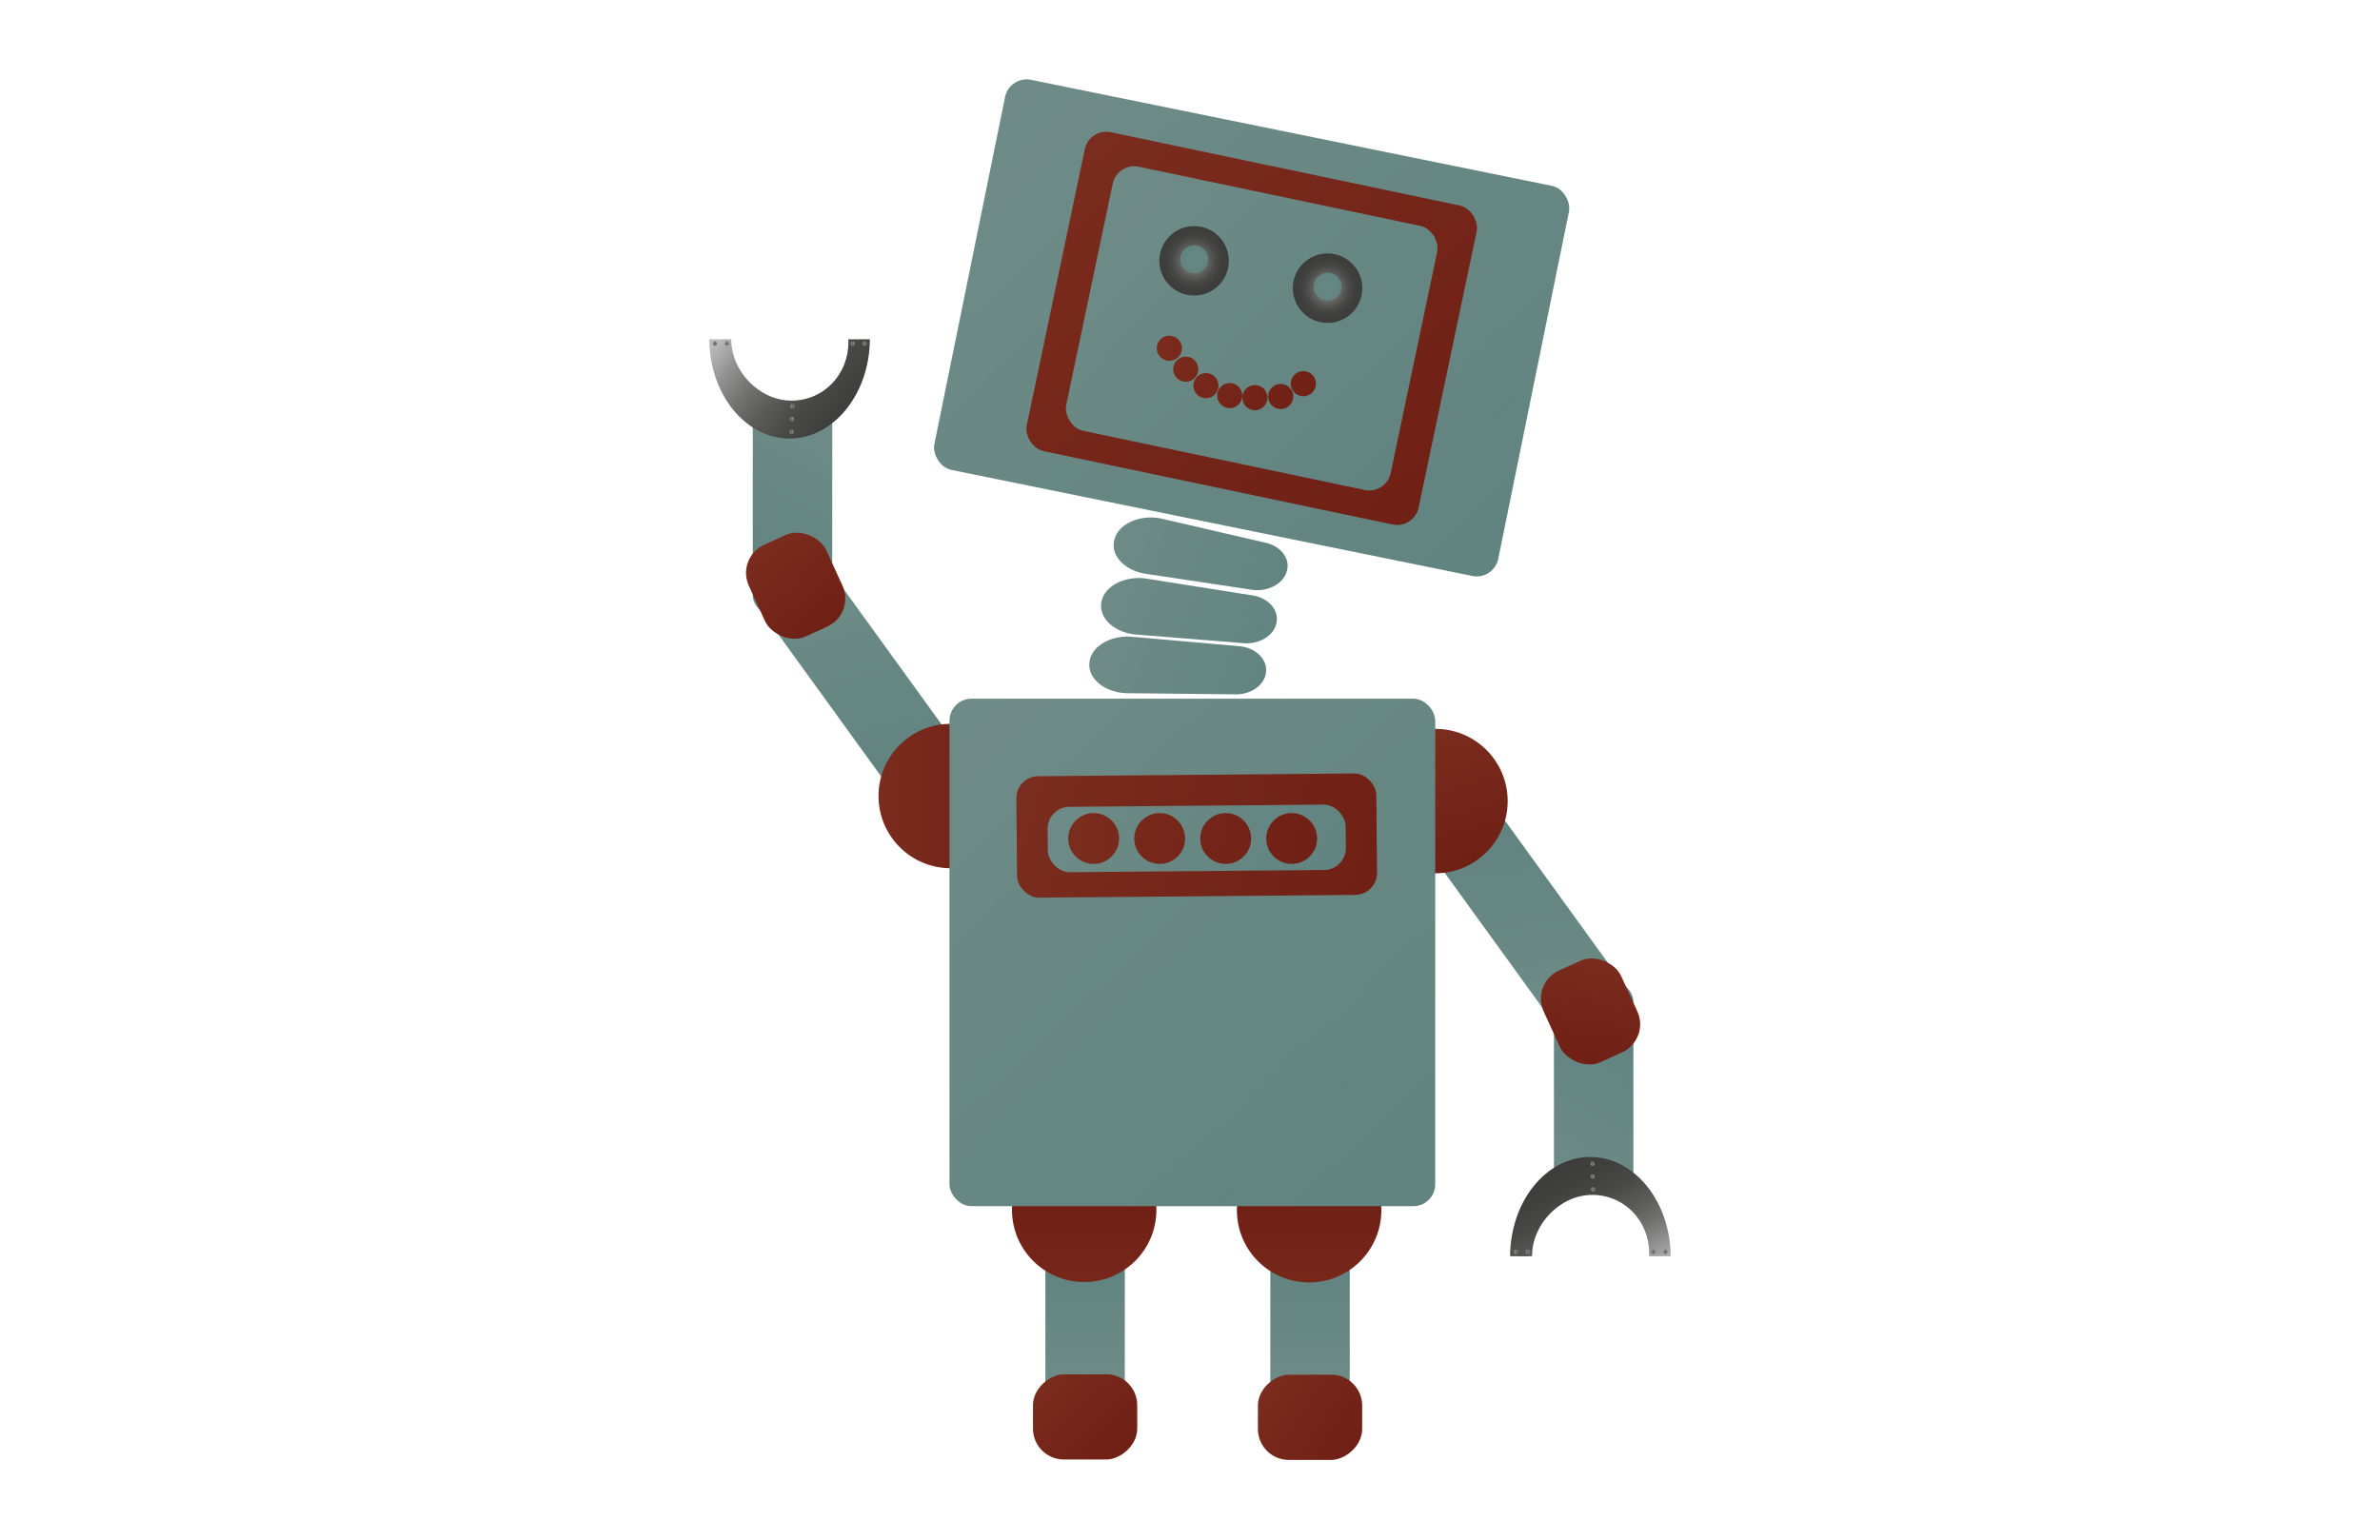
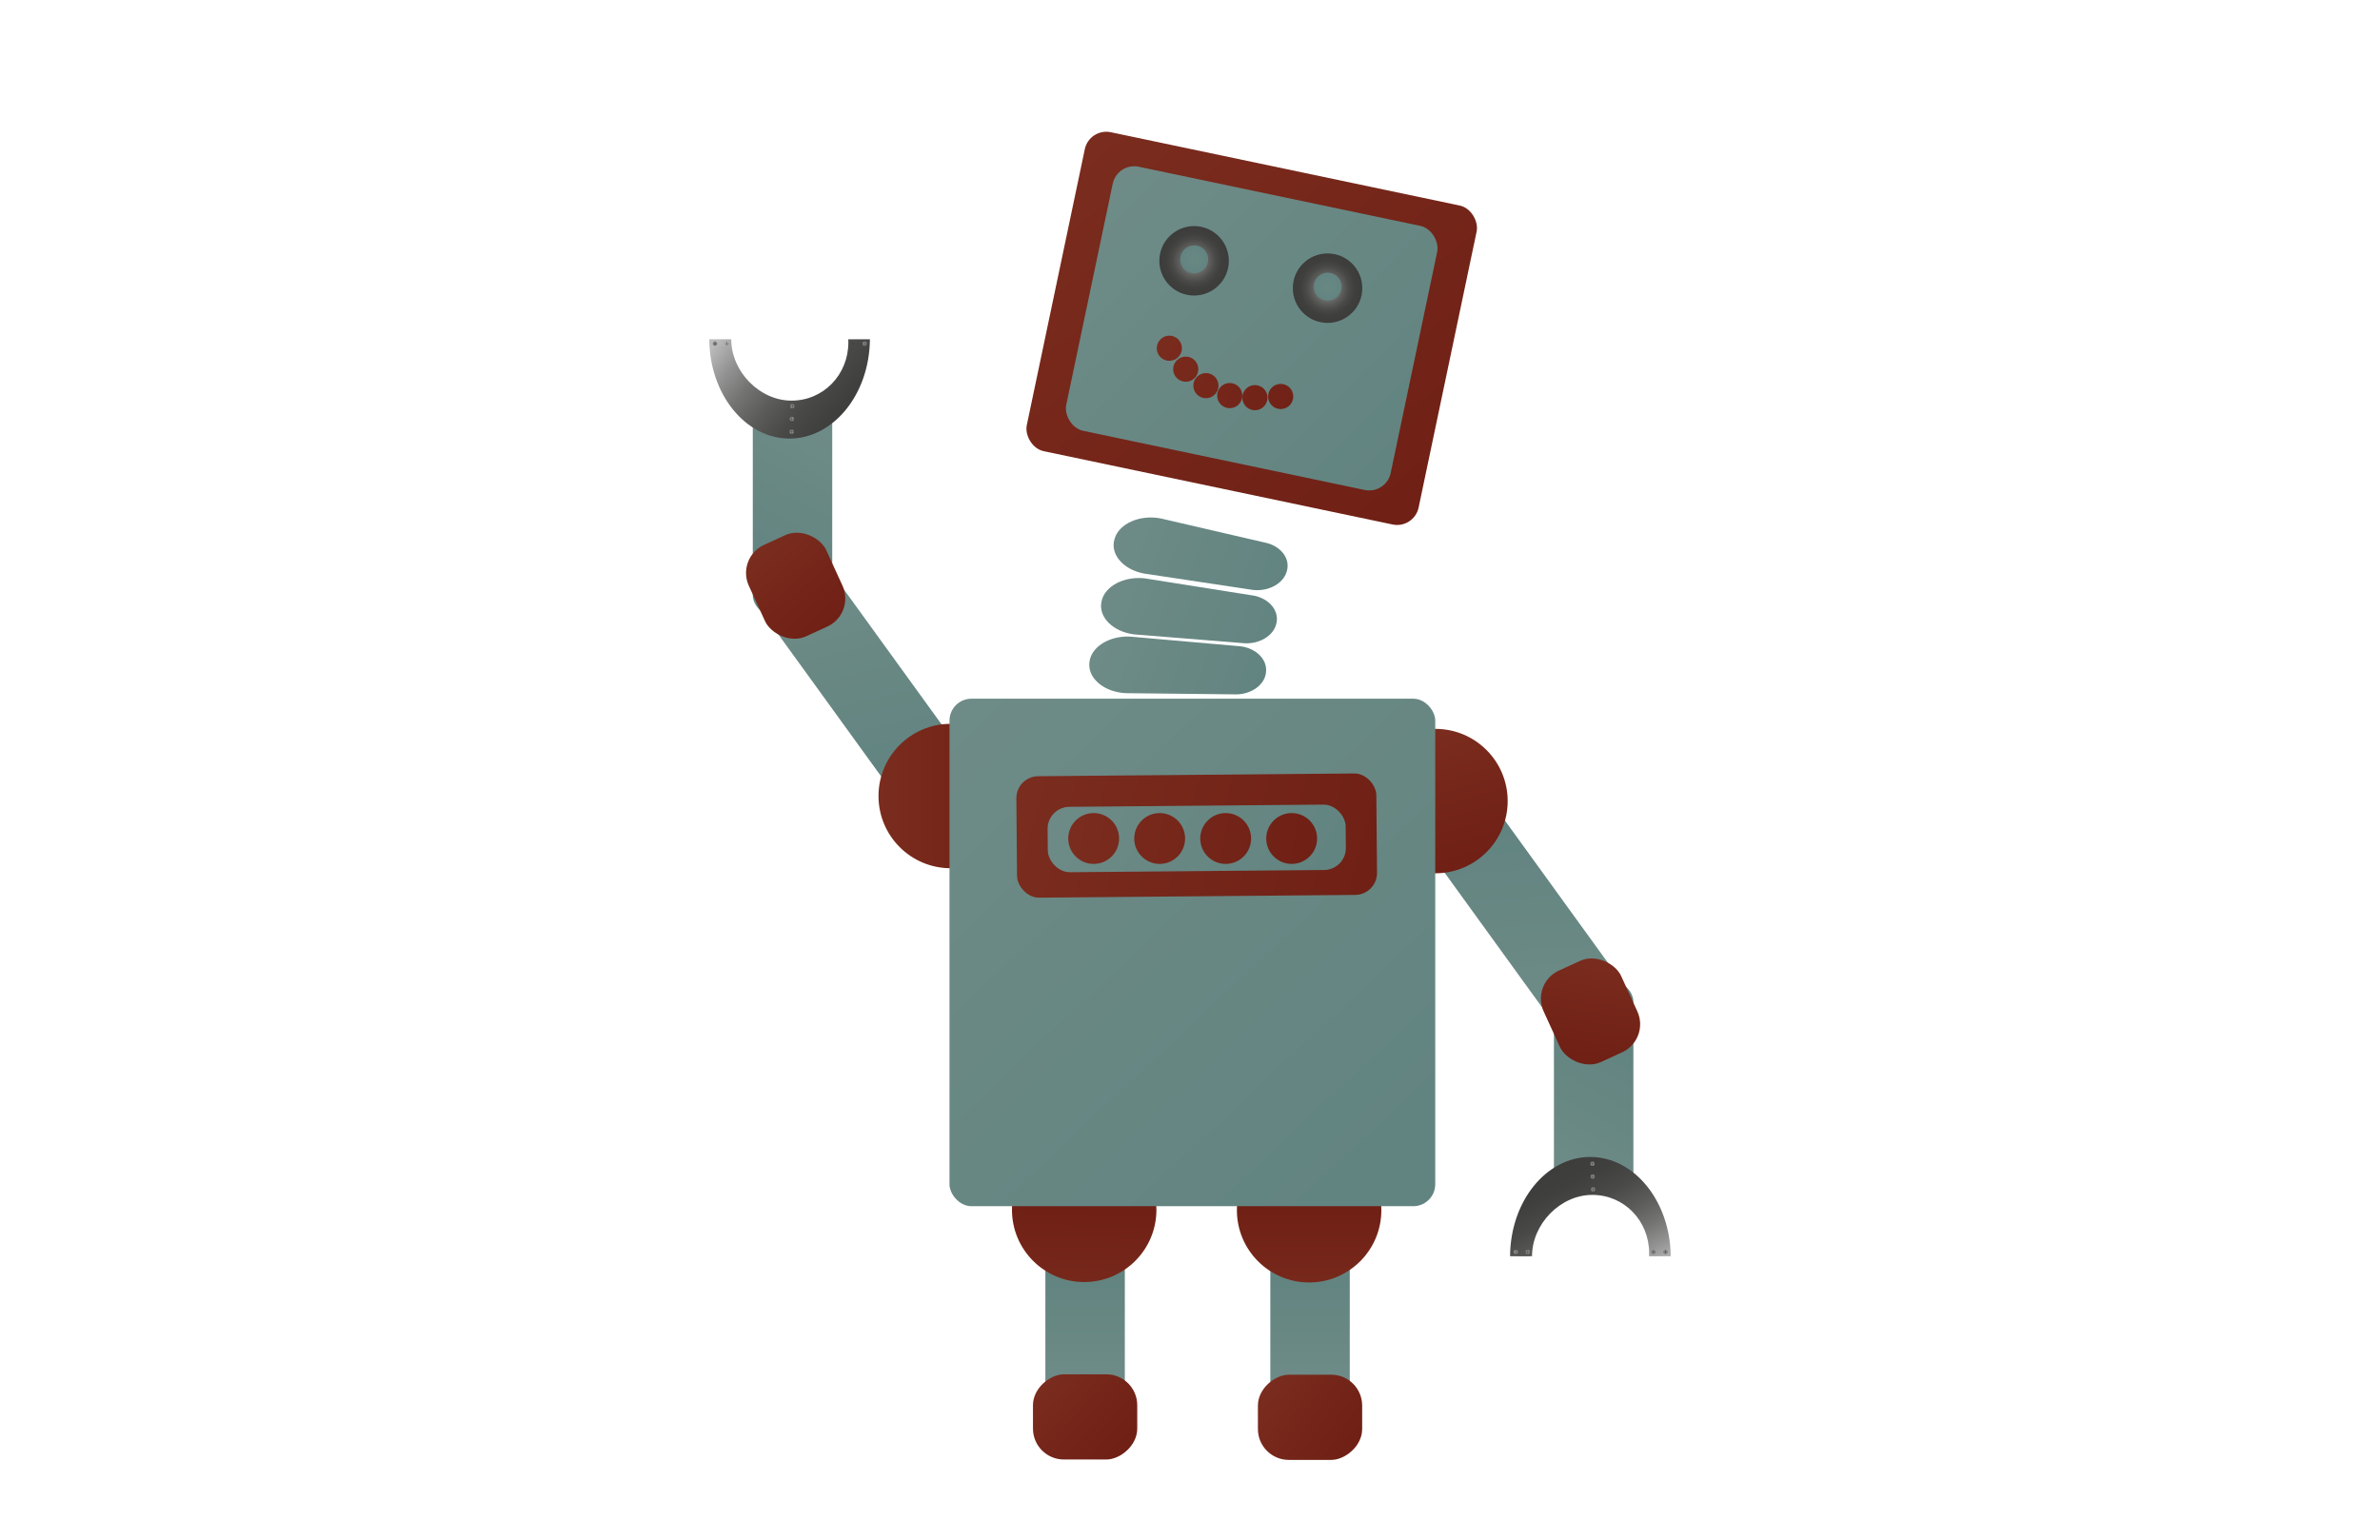
<svg xmlns="http://www.w3.org/2000/svg" xmlns:xlink="http://www.w3.org/1999/xlink" id="Ebene_1" data-name="Ebene 1" viewBox="0 0 1301.04 841.89">
  <defs>
    <style>
      .cls-1 {
        fill: url(#Unbenannter_Verlauf_16-4);
      }

      .cls-1, .cls-2, .cls-3, .cls-4, .cls-5, .cls-6, .cls-7, .cls-8, .cls-9, .cls-10, .cls-11, .cls-12, .cls-13, .cls-14, .cls-15, .cls-16, .cls-17, .cls-18, .cls-19, .cls-20, .cls-21, .cls-22, .cls-23, .cls-24, .cls-25, .cls-26, .cls-27, .cls-28, .cls-29, .cls-30, .cls-31, .cls-32, .cls-33, .cls-34, .cls-35, .cls-36, .cls-37, .cls-38, .cls-39, .cls-40, .cls-41, .cls-42 {
        stroke-width: 0px;
      }

      .cls-2 {
        fill: #3c3c3b;
      }

      .cls-3 {
        fill: url(#Unbenannter_Verlauf_28);
      }

      .cls-4 {
        fill: url(#Unbenannter_Verlauf_19);
      }

      .cls-5 {
        fill: url(#Unbenannter_Verlauf_25);
      }

      .cls-6 {
        fill: url(#Unbenannter_Verlauf_16-6);
      }

      .cls-7 {
        fill: url(#Unbenannter_Verlauf_4-5);
      }

      .cls-8 {
        fill: url(#Unbenannter_Verlauf_45);
      }

      .cls-9 {
        fill: url(#Unbenannter_Verlauf_4-4);
      }

      .cls-10 {
        fill: url(#Unbenannter_Verlauf_4-2);
      }

      .cls-11 {
        fill: url(#Unbenannter_Verlauf_40);
      }

      .cls-12 {
        fill: url(#Unbenannter_Verlauf_43);
      }

      .cls-13 {
        fill: url(#Unbenannter_Verlauf_31);
      }

      .cls-14 {
        fill: url(#Unbenannter_Verlauf_38-2);
      }

      .cls-15 {
        fill: url(#Unbenannter_Verlauf_37);
      }

      .cls-16 {
        fill: url(#Unbenannter_Verlauf_26);
      }

      .cls-17 {
        fill: url(#Unbenannter_Verlauf_16-5);
      }

      .cls-18 {
        fill: url(#Unbenannter_Verlauf_16-2);
      }

      .cls-19 {
        fill: url(#Unbenannter_Verlauf_46);
      }

      .cls-20 {
        fill: url(#Unbenannter_Verlauf_44);
      }

      .cls-21 {
        fill: url(#Unbenannter_Verlauf_20-2);
      }

      .cls-22 {
        fill: url(#Unbenannter_Verlauf_24);
      }

      .cls-23 {
        fill: url(#Unbenannter_Verlauf_23);
      }

      .cls-24 {
        fill: url(#Unbenannter_Verlauf_20);
      }

      .cls-25 {
        fill: url(#Unbenannter_Verlauf_19-2);
      }

      .cls-26 {
        fill: url(#Unbenannter_Verlauf_39-2);
      }

      .cls-27 {
        fill: url(#Unbenannter_Verlauf_44-2);
      }

      .cls-28 {
        fill: url(#Unbenannter_Verlauf_38);
      }

      .cls-29 {
        fill: url(#Unbenannter_Verlauf_16-7);
      }

      .cls-30 {
        fill: url(#Unbenannter_Verlauf_14);
      }

      .cls-31 {
        fill: url(#Unbenannter_Verlauf_4);
      }

      .cls-32 {
        fill: url(#Unbenannter_Verlauf_38-3);
      }

      .cls-33 {
        fill: url(#Unbenannter_Verlauf_42);
      }

      .cls-34 {
        fill: url(#Unbenannter_Verlauf_27);
      }

      .cls-35 {
        fill: url(#Unbenannter_Verlauf_39);
      }

      .cls-36 {
        fill: url(#Unbenannter_Verlauf_42-2);
      }

      .cls-37 {
        fill: #878787;
      }

      .cls-38 {
        fill: url(#Unbenannter_Verlauf_4-3);
      }

      .cls-39 {
        fill: url(#Unbenannter_Verlauf_37-2);
      }

      .cls-40 {
        fill: url(#Unbenannter_Verlauf_41);
      }

      .cls-41 {
        fill: url(#Unbenannter_Verlauf_16);
      }

      .cls-42 {
        fill: url(#Unbenannter_Verlauf_16-3);
      }
    </style>
    <linearGradient id="Unbenannter_Verlauf_46" data-name="Unbenannter Verlauf 46" x1="830.88" y1="452.6" x2="838.25" y2="559.41" gradientTransform="translate(452.67 -393.88) rotate(35.9)" gradientUnits="userSpaceOnUse">
      <stop offset="0" stop-color="#628480" />
      <stop offset="1" stop-color="#6e8b87" />
    </linearGradient>
    <linearGradient id="Unbenannter_Verlauf_45" data-name="Unbenannter Verlauf 45" x1="844.28" y1="641.76" x2="884.84" y2="570.47" gradientUnits="userSpaceOnUse">
      <stop offset="0" stop-color="#6e8b87" />
      <stop offset="1" stop-color="#628480" />
    </linearGradient>
    <linearGradient id="Unbenannter_Verlauf_44" data-name="Unbenannter Verlauf 44" x1="774.8" y1="403.5" x2="794.54" y2="472.28" gradientUnits="userSpaceOnUse">
      <stop offset="0" stop-color="#7a2c1e" />
      <stop offset="1" stop-color="#702015" />
    </linearGradient>
    <linearGradient id="Unbenannter_Verlauf_44-2" data-name="Unbenannter Verlauf 44" x1="873.74" y1="523.83" x2="865.91" y2="577.36" gradientTransform="translate(309.15 -311.79) rotate(24.6)" xlink:href="#Unbenannter_Verlauf_44" />
    <linearGradient id="Unbenannter_Verlauf_43" data-name="Unbenannter Verlauf 43" x1="884.76" y1="709.19" x2="846.35" y2="634.12" gradientUnits="userSpaceOnUse">
      <stop offset=".05" stop-color="#bbbaba" />
      <stop offset=".05" stop-color="#b9b8b8" />
      <stop offset=".19" stop-color="#939292" />
      <stop offset=".33" stop-color="#737372" />
      <stop offset=".48" stop-color="#5b5b5a" />
      <stop offset=".64" stop-color="#494948" />
      <stop offset=".8" stop-color="#3f3f3e" />
      <stop offset="1" stop-color="#3c3c3b" />
    </linearGradient>
    <linearGradient id="Unbenannter_Verlauf_42" data-name="Unbenannter Verlauf 42" x1="482.12" y1="420.58" x2="456.5" y2="315.63" gradientTransform="translate(633.14 948.16) rotate(-144.1)" gradientUnits="userSpaceOnUse">
      <stop offset="0" stop-color="#628480" />
      <stop offset="1" stop-color="#6e8b87" />
    </linearGradient>
    <linearGradient id="Unbenannter_Verlauf_42-2" data-name="Unbenannter Verlauf 42" x1="414.6" y1="311.79" x2="457.62" y2="235.59" gradientTransform="translate(866.46 557.59) rotate(-180)" xlink:href="#Unbenannter_Verlauf_42" />
    <linearGradient id="Unbenannter_Verlauf_37" data-name="Unbenannter Verlauf 37" x1="480.24" y1="435.25" x2="559.19" y2="435.25" gradientUnits="userSpaceOnUse">
      <stop offset="0" stop-color="#7a2c1e" />
      <stop offset="1" stop-color="#702015" />
    </linearGradient>
    <linearGradient id="Unbenannter_Verlauf_41" data-name="Unbenannter Verlauf 41" x1="453.47" y1="341.79" x2="416.84" y2="299.27" gradientTransform="translate(697.06 792.58) rotate(-155.4)" gradientUnits="userSpaceOnUse">
      <stop offset="0" stop-color="#702015" />
      <stop offset="1" stop-color="#7a2c1e" />
    </linearGradient>
    <linearGradient id="Unbenannter_Verlauf_40" data-name="Unbenannter Verlauf 40" x1="401.83" y1="175.83" x2="474.49" y2="235.03" gradientUnits="userSpaceOnUse">
      <stop offset="0" stop-color="#bbbaba" />
      <stop offset="0" stop-color="#b9b8b8" />
      <stop offset=".15" stop-color="#939292" />
      <stop offset=".3" stop-color="#737372" />
      <stop offset=".46" stop-color="#5b5b5a" />
      <stop offset=".62" stop-color="#494948" />
      <stop offset=".79" stop-color="#3f3f3e" />
      <stop offset="1" stop-color="#3c3c3b" />
    </linearGradient>
    <linearGradient id="Unbenannter_Verlauf_39" data-name="Unbenannter Verlauf 39" x1="716.14" y1="787.65" x2="716.14" y2="671.89" gradientUnits="userSpaceOnUse">
      <stop offset=".26" stop-color="#6e8b87" />
      <stop offset=".78" stop-color="#628480" />
    </linearGradient>
    <linearGradient id="Unbenannter_Verlauf_38" data-name="Unbenannter Verlauf 38" x1="715.79" y1="719.27" x2="715.64" y2="660.96" gradientUnits="userSpaceOnUse">
      <stop offset="0" stop-color="#7a2c1e" />
      <stop offset="1" stop-color="#702015" />
    </linearGradient>
    <linearGradient id="Unbenannter_Verlauf_38-2" data-name="Unbenannter Verlauf 38" x1="691.32" y1="758.4" x2="738.25" y2="789.68" gradientTransform="translate(1491.09 58.8) rotate(90)" xlink:href="#Unbenannter_Verlauf_38" />
    <linearGradient id="Unbenannter_Verlauf_39-2" data-name="Unbenannter Verlauf 39" x1="593.18" y1="787.44" x2="593.18" y2="671.68" xlink:href="#Unbenannter_Verlauf_39" />
    <linearGradient id="Unbenannter_Verlauf_38-3" data-name="Unbenannter Verlauf 38" x1="590.89" y1="721.12" x2="592.68" y2="661.32" xlink:href="#Unbenannter_Verlauf_38" />
    <linearGradient id="Unbenannter_Verlauf_37-2" data-name="Unbenannter Verlauf 37" x1="571.44" y1="754.77" x2="611.49" y2="791.54" gradientTransform="translate(1367.91 181.55) rotate(90)" xlink:href="#Unbenannter_Verlauf_37" />
    <linearGradient id="Unbenannter_Verlauf_31" data-name="Unbenannter Verlauf 31" x1="518.47" y1="378.41" x2="768.57" y2="645.43" gradientUnits="userSpaceOnUse">
      <stop offset="0" stop-color="#6e8b87" />
      <stop offset=".95" stop-color="#628480" />
    </linearGradient>
    <linearGradient id="Unbenannter_Verlauf_28" data-name="Unbenannter Verlauf 28" x1="722.53" y1="361.44" x2="588.57" y2="313.59" gradientUnits="userSpaceOnUse">
      <stop offset=".18" stop-color="#628480" />
      <stop offset=".92" stop-color="#6e8b87" />
    </linearGradient>
    <linearGradient id="Unbenannter_Verlauf_27" data-name="Unbenannter Verlauf 27" x1="733.09" y1="331.87" x2="599.13" y2="284.03" gradientUnits="userSpaceOnUse">
      <stop offset=".24" stop-color="#628480" />
      <stop offset=".94" stop-color="#6e8b87" />
    </linearGradient>
    <linearGradient id="Unbenannter_Verlauf_26" data-name="Unbenannter Verlauf 26" x1="712.33" y1="389.99" x2="578.37" y2="342.15" gradientUnits="userSpaceOnUse">
      <stop offset=".19" stop-color="#628480" />
      <stop offset=".84" stop-color="#6e8b87" />
    </linearGradient>
    <linearGradient id="Unbenannter_Verlauf_25" data-name="Unbenannter Verlauf 25" x1="556.39" y1="46.38" x2="802.74" y2="302.4" gradientTransform="translate(-22.01 140.1) rotate(-11.51)" gradientUnits="userSpaceOnUse">
      <stop offset="0" stop-color="#6e8b87" />
      <stop offset="1" stop-color="#628480" />
    </linearGradient>
    <linearGradient id="Unbenannter_Verlauf_24" data-name="Unbenannter Verlauf 24" x1="598.95" y1="73.34" x2="764.47" y2="279.49" gradientTransform="translate(-22.31 144.62) rotate(-11.87)" gradientUnits="userSpaceOnUse">
      <stop offset="0" stop-color="#7a2c1e" />
      <stop offset="1" stop-color="#702015" />
    </linearGradient>
    <linearGradient id="Unbenannter_Verlauf_23" data-name="Unbenannter Verlauf 23" x1="760.14" y1="253.86" x2="605.52" y2="102.51" gradientTransform="translate(-22.31 144.62) rotate(-11.87)" gradientUnits="userSpaceOnUse">
      <stop offset="0" stop-color="#628480" />
      <stop offset="1" stop-color="#6e8b87" />
    </linearGradient>
    <radialGradient id="Unbenannter_Verlauf_20" data-name="Unbenannter Verlauf 20" cx="652.76" cy="142.61" fx="652.76" fy="142.61" r="18.99" gradientUnits="userSpaceOnUse">
      <stop offset="0" stop-color="#bbbaba" />
      <stop offset="0" stop-color="#b9b8b8" />
      <stop offset=".15" stop-color="#939292" />
      <stop offset=".3" stop-color="#737372" />
      <stop offset=".46" stop-color="#5b5b5a" />
      <stop offset=".62" stop-color="#494948" />
      <stop offset=".79" stop-color="#3f3f3e" />
      <stop offset="1" stop-color="#3c3c3b" />
    </radialGradient>
    <radialGradient id="Unbenannter_Verlauf_19" data-name="Unbenannter Verlauf 19" cx="652.83" cy="141.78" fx="652.83" fy="141.78" r="7.62" gradientUnits="userSpaceOnUse">
      <stop offset="0" stop-color="#698884" />
      <stop offset="1" stop-color="#628480" />
    </radialGradient>
    <radialGradient id="Unbenannter_Verlauf_20-2" data-name="Unbenannter Verlauf 20" cx="725.72" cy="157.56" fx="725.72" fy="157.56" r="18.99" xlink:href="#Unbenannter_Verlauf_20" />
    <radialGradient id="Unbenannter_Verlauf_19-2" data-name="Unbenannter Verlauf 19" cx="725.79" cy="156.73" fx="725.79" fy="156.73" r="7.62" xlink:href="#Unbenannter_Verlauf_19" />
    <linearGradient id="Unbenannter_Verlauf_16" data-name="Unbenannter Verlauf 16" x1="627.64" y1="190.94" x2="710.17" y2="234.8" gradientUnits="userSpaceOnUse">
      <stop offset="0" stop-color="#7a2c1e" />
      <stop offset="1" stop-color="#702015" />
    </linearGradient>
    <linearGradient id="Unbenannter_Verlauf_16-2" data-name="Unbenannter Verlauf 16" x1="630.42" y1="185.72" x2="712.95" y2="229.58" xlink:href="#Unbenannter_Verlauf_16" />
    <linearGradient id="Unbenannter_Verlauf_16-3" data-name="Unbenannter Verlauf 16" x1="626.35" y1="193.39" x2="708.87" y2="237.25" xlink:href="#Unbenannter_Verlauf_16" />
    <linearGradient id="Unbenannter_Verlauf_16-4" data-name="Unbenannter Verlauf 16" x1="626.96" y1="192.23" x2="709.49" y2="236.09" xlink:href="#Unbenannter_Verlauf_16" />
    <linearGradient id="Unbenannter_Verlauf_16-5" data-name="Unbenannter Verlauf 16" x1="629.52" y1="187.42" x2="712.05" y2="231.27" xlink:href="#Unbenannter_Verlauf_16" />
    <linearGradient id="Unbenannter_Verlauf_16-6" data-name="Unbenannter Verlauf 16" x1="632.89" y1="181.07" x2="715.42" y2="224.93" xlink:href="#Unbenannter_Verlauf_16" />
    <linearGradient id="Unbenannter_Verlauf_16-7" data-name="Unbenannter Verlauf 16" x1="638.52" y1="170.48" x2="721.05" y2="214.34" xlink:href="#Unbenannter_Verlauf_16" />
    <linearGradient id="Unbenannter_Verlauf_4" data-name="Unbenannter Verlauf 4" x1="561.93" y1="431.14" x2="748.13" y2="483.12" gradientTransform="translate(4 -5.67) rotate(.5)" gradientUnits="userSpaceOnUse">
      <stop offset="0" stop-color="#7a2c1e" />
      <stop offset="1" stop-color="#702015" />
    </linearGradient>
    <linearGradient id="Unbenannter_Verlauf_14" data-name="Unbenannter Verlauf 14" x1="578.1" y1="417.34" x2="722.96" y2="495.58" gradientTransform="translate(4.01 -5.67) rotate(.5)" gradientUnits="userSpaceOnUse">
      <stop offset="0" stop-color="#6e8b87" />
      <stop offset=".95" stop-color="#628480" />
    </linearGradient>
    <linearGradient id="Unbenannter_Verlauf_4-2" data-name="Unbenannter Verlauf 4" x1="586.45" y1="456.68" x2="711.24" y2="476.22" gradientTransform="matrix(1,0,0,1,0,0)" xlink:href="#Unbenannter_Verlauf_4" />
    <linearGradient id="Unbenannter_Verlauf_4-3" data-name="Unbenannter Verlauf 4" x1="587.31" y1="451.17" x2="712.1" y2="470.7" gradientTransform="matrix(1,0,0,1,0,0)" xlink:href="#Unbenannter_Verlauf_4" />
    <linearGradient id="Unbenannter_Verlauf_4-4" data-name="Unbenannter Verlauf 4" x1="588.17" y1="445.65" x2="712.96" y2="465.19" gradientTransform="matrix(1,0,0,1,0,0)" xlink:href="#Unbenannter_Verlauf_4" />
    <linearGradient id="Unbenannter_Verlauf_4-5" data-name="Unbenannter Verlauf 4" x1="589.04" y1="440.14" x2="713.83" y2="459.68" gradientTransform="matrix(1,0,0,1,0,0)" xlink:href="#Unbenannter_Verlauf_4" />
  </defs>
  <ellipse class="cls-37" cx="432.76" cy="236.08" rx="1.18" ry="1.2" />
  <line class="cls-2" x1="433.94" y1="236.02" x2="431.59" y2="235.97" />
  <line class="cls-2" x1="432.82" y1="237.28" x2="432.86" y2="234.88" />
  <g id="Arm_rechts" data-name="Arm rechts">
    <rect class="cls-19" x="812.56" y="437.09" width="43.43" height="129.29" rx="11.14" ry="11.14" transform="translate(-135.72 584.49) rotate(-35.9)" />
    <rect class="cls-8" x="849.47" y="536.59" width="43.43" height="115.76" rx="11.14" ry="11.14" />
    <circle class="cls-20" cx="784.7" cy="438.01" r="39.48" />
    <rect class="cls-27" x="846.18" y="525.46" width="46.58" height="55.02" rx="16.89" ry="16.89" transform="translate(-151.28 412.19) rotate(-24.6)" />
    <g id="Hand_rechts" data-name="Hand rechts">
      <path class="cls-12" d="M825.49,686.87c.18-29.93,19.62-54.16,43.68-54.27,24.16-.1,43.87,24.17,44.13,54.27h-11.83c.03-.58.04-1.14.04-1.72,0-17.57-13.56-31.81-31.06-31.81s-32.95,15.93-32.95,33.5c0,.18-12.01.02-12.01.02Z" />
      <g id="Schraube">
        <ellipse class="cls-37" cx="910.43" cy="684.51" rx="1.18" ry="1.2" />
        <rect class="cls-2" x="910.35" y="683.31" width=".18" height="2.4" transform="translate(1820.88 1369.02) rotate(180)" />
        <rect class="cls-2" x="910.34" y="683.32" width=".18" height="2.35" transform="translate(1594.93 -225.94) rotate(90)" />
      </g>
      <g id="Schraube-2" data-name="Schraube">
        <ellipse class="cls-37" cx="903.9" cy="684.51" rx="1.18" ry="1.2" />
        <rect class="cls-2" x="903.82" y="683.31" width=".18" height="2.4" transform="translate(1807.81 1369.02) rotate(180)" />
        <rect class="cls-2" x="903.81" y="683.32" width=".18" height="2.35" transform="translate(1588.39 -219.4) rotate(90)" />
      </g>
      <g id="Schraube-3" data-name="Schraube">
        <ellipse class="cls-37" cx="870.52" cy="636.32" rx="1.18" ry="1.2" />
        <rect class="cls-2" x="870.44" y="635.13" width=".18" height="2.35" transform="translate(1490.89 -245.65) rotate(88.96)" />
        <rect class="cls-2" x="870.42" y="635.12" width=".18" height="2.4" transform="translate(-11.94 16.67) rotate(-1.09)" />
      </g>
      <g id="Schraube-4" data-name="Schraube">
        <ellipse class="cls-37" cx="870.87" cy="650.32" rx="1.18" ry="1.2" />
        <rect class="cls-2" x="870.79" y="649.14" width=".18" height="2.35" transform="translate(1505.23 -232.26) rotate(88.96)" />
        <rect class="cls-2" x="870.77" y="649.12" width=".18" height="2.4" transform="translate(-12.21 16.68) rotate(-1.09)" />
      </g>
      <g id="Schraube-5" data-name="Schraube">
        <ellipse class="cls-37" cx="870.64" cy="643.32" rx="1.18" ry="1.2" />
        <rect class="cls-2" x="870.56" y="642.14" width=".18" height="2.35" transform="translate(1498.02 -238.9) rotate(88.96)" />
        <rect class="cls-2" x="870.54" y="642.12" width=".18" height="2.4" transform="translate(-12.08 16.67) rotate(-1.09)" />
      </g>
      <g id="Schraube-6" data-name="Schraube">
        <ellipse class="cls-37" cx="835.15" cy="684.51" rx="1.18" ry="1.2" />
        <rect class="cls-2" x="835.06" y="683.31" width=".18" height="2.4" transform="translate(1670.3 1369.02) rotate(180)" />
        <rect class="cls-2" x="835.06" y="683.32" width=".18" height="2.35" transform="translate(1519.64 -150.65) rotate(90)" />
      </g>
      <g id="Schraube-7" data-name="Schraube">
        <ellipse class="cls-37" cx="828.61" cy="684.51" rx="1.18" ry="1.2" />
        <rect class="cls-2" x="828.53" y="683.31" width=".18" height="2.4" transform="translate(1657.24 1369.02) rotate(180)" />
-         <rect class="cls-2" x="828.52" y="683.32" width=".18" height="2.35" transform="translate(1513.11 -144.12) rotate(90)" />
      </g>
    </g>
  </g>
  <g id="Arm_links" data-name="Arm links">
    <rect class="cls-33" x="448.43" y="306.88" width="43.43" height="129.29" rx="11.14" ry="11.14" transform="translate(1068.84 396.81) rotate(144.1)" />
    <rect class="cls-36" x="411.51" y="220.91" width="43.43" height="115.76" rx="11.14" ry="11.14" transform="translate(866.46 557.59) rotate(180)" />
    <circle class="cls-15" cx="519.72" cy="435.25" r="39.48" />
    <rect class="cls-40" x="411.65" y="292.78" width="46.58" height="55.02" rx="16.89" ry="16.89" transform="translate(963.75 430.42) rotate(155.4)" />
    <g id="Hand_links" data-name="Hand links">
      <path class="cls-11" d="M387.73,185.52c.18,29.93,19.62,54.16,43.68,54.27,24.16.1,43.87-24.17,44.13-54.27h-11.83c.03.58.04,1.14.04,1.72,0,17.57-13.56,31.81-31.06,31.81s-32.95-15.93-32.95-33.5c0-.18-12.01-.02-12.01-.02Z" />
      <g id="Schraube-8" data-name="Schraube">
        <ellipse class="cls-37" cx="472.67" cy="187.89" rx="1.18" ry="1.2" />
        <rect class="cls-2" x="472.59" y="186.68" width=".18" height="2.4" transform="translate(945.35 375.76) rotate(180)" />
        <rect class="cls-2" x="472.58" y="186.72" width=".18" height="2.35" transform="translate(284.77 660.57) rotate(-90)" />
      </g>
      <g id="Schraube-9" data-name="Schraube">
-         <ellipse class="cls-37" cx="466.14" cy="187.89" rx="1.18" ry="1.2" />
        <rect class="cls-2" x="466.05" y="186.68" width=".18" height="2.4" transform="translate(932.28 375.76) rotate(180)" />
        <rect class="cls-2" x="466.04" y="186.72" width=".18" height="2.35" transform="translate(278.24 654.03) rotate(-90)" />
      </g>
      <g id="Schraube-10" data-name="Schraube">
        <ellipse class="cls-37" cx="432.76" cy="236.08" rx="1.18" ry="1.2" />
        <rect class="cls-2" x="432.67" y="234.91" width=".18" height="2.35" transform="translate(188.84 664.48) rotate(-88.96)" />
        <rect class="cls-2" x="432.66" y="234.88" width=".18" height="2.4" transform="translate(4.57 -8.19) rotate(1.09)" />
      </g>
      <g id="Schraube-11" data-name="Schraube">
        <ellipse class="cls-37" cx="433.11" cy="222.08" rx="1.18" ry="1.2" />
        <rect class="cls-2" x="433.02" y="220.91" width=".18" height="2.35" transform="translate(203.18 651.08) rotate(-88.96)" />
        <rect class="cls-2" x="433.01" y="220.88" width=".18" height="2.4" transform="translate(4.3 -8.2) rotate(1.09)" />
      </g>
      <g id="Schraube-12" data-name="Schraube">
        <ellipse class="cls-37" cx="432.88" cy="229.07" rx="1.18" ry="1.2" />
        <rect class="cls-2" x="432.8" y="227.9" width=".18" height="2.35" transform="translate(195.97 657.72) rotate(-88.96)" />
        <rect class="cls-2" x="432.78" y="227.87" width=".18" height="2.4" transform="translate(4.43 -8.19) rotate(1.09)" />
      </g>
      <g id="Schraube-13" data-name="Schraube">
-         <ellipse class="cls-37" cx="397.38" cy="187.89" rx="1.18" ry="1.2" />
        <rect class="cls-2" x="397.3" y="186.68" width=".18" height="2.4" transform="translate(794.78 375.76) rotate(180)" />
        <rect class="cls-2" x="397.29" y="186.72" width=".18" height="2.35" transform="translate(209.48 585.28) rotate(-90)" />
      </g>
      <g id="Schraube-14" data-name="Schraube">
        <ellipse class="cls-37" cx="390.85" cy="187.89" rx="1.18" ry="1.2" />
        <rect class="cls-2" x="390.77" y="186.68" width=".18" height="2.4" transform="translate(781.71 375.76) rotate(180)" />
        <rect class="cls-2" x="390.76" y="186.72" width=".18" height="2.35" transform="translate(202.95 578.75) rotate(-90)" />
      </g>
    </g>
  </g>
  <g id="Bein_rechts" data-name="Bein rechts">
    <rect class="cls-35" x="694.43" y="671.89" width="43.43" height="115.76" rx="11.14" ry="11.14" />
    <circle class="cls-28" cx="715.64" cy="661.73" r="39.48" />
    <rect class="cls-14" x="692.85" y="746.44" width="46.58" height="57" rx="16.89" ry="16.89" transform="translate(-58.8 1491.09) rotate(-90)" />
  </g>
  <g id="Bein_links" data-name="Bein links">
    <rect class="cls-26" x="571.46" y="671.68" width="43.43" height="115.76" rx="11.14" ry="11.14" />
    <circle class="cls-32" cx="592.68" cy="661.51" r="39.48" />
    <rect class="cls-39" x="569.89" y="746.23" width="46.58" height="57" rx="16.89" ry="16.89" transform="translate(-181.55 1367.91) rotate(-90)" />
  </g>
  <rect id="Körper" class="cls-13" x="519.05" y="382.03" width="265.53" height="277.49" rx="12" ry="12" />
  <g id="Hals">
    <path class="cls-3" d="M678.96,351.59l-58.87-4.71c-11.49-1.37-19.59-9.3-18.01-17.62l.07-.36c1.59-8.32,12.29-14.02,23.78-12.65l58.02,9.2c9,1.07,15.25,7.76,13.9,14.87l-.06.31c-1.36,7.11-9.83,12.04-18.83,10.97Z" />
    <path class="cls-34" d="M683.37,322.32l-58.13-8.75c-11.3-2.15-18.49-10.61-15.99-18.8l.11-.36c2.5-8.18,13.79-13.12,25.09-10.96l56.78,13.16c8.85,1.69,14.34,8.78,12.2,15.77l-.09.31c-2.14,6.99-11.12,11.32-19.97,9.64Z" />
    <path class="cls-16" d="M674.54,379.65l-59.17-.64c-11.6-.57-20.55-7.91-19.88-16.32l.03-.37c.66-8.4,10.7-14.81,22.3-14.24l58.81,5.17c9.08.45,16.05,6.68,15.48,13.86l-.02.31c-.57,7.17-8.46,12.68-17.54,12.23Z" />
  </g>
  <g id="Kopf">
-     <rect id="Kopf-2" data-name="Kopf" class="cls-5" x="526.96" y="70.41" width="314.57" height="217.69" rx="12" ry="12" transform="translate(49.51 -132.9) rotate(11.51)" />
    <rect id="Kopf-3" data-name="Kopf" class="cls-22" x="574.8" y="90.46" width="218.88" height="178.21" rx="12" ry="12" transform="translate(51.58 -136.93) rotate(11.87)" />
    <rect id="Kopf-4" data-name="Kopf" class="cls-23" x="593.62" y="105.78" width="181.24" height="147.56" rx="12" ry="12" transform="translate(51.58 -136.93) rotate(11.87)" />
  </g>
  <g id="Auge_2" data-name="Auge 2">
    <circle class="cls-24" cx="652.76" cy="142.61" r="18.99" />
    <circle class="cls-4" cx="652.83" cy="141.78" r="7.62" />
  </g>
  <g id="Auge_1" data-name="Auge 1">
    <circle class="cls-21" cx="725.72" cy="157.56" r="18.99" />
    <circle class="cls-25" cx="725.79" cy="156.73" r="7.62" />
  </g>
  <g id="Mund">
    <circle class="cls-41" cx="648.19" cy="201.86" r="6.88" />
    <circle class="cls-18" cx="639.23" cy="190.41" r="6.88" />
    <circle class="cls-42" cx="659.22" cy="210.86" r="6.88" />
    <circle class="cls-1" cx="672.24" cy="216.3" r="6.88" />
    <circle class="cls-17" cx="686.01" cy="217.43" r="6.88" />
    <circle class="cls-6" cx="700.09" cy="216.79" r="6.88" />
-     <circle class="cls-29" cx="712.47" cy="209.78" r="6.88" />
  </g>
  <g id="Rechteck_im_Körper" data-name="Rechteck im Körper">
    <rect id="Kopf-5" data-name="Kopf" class="cls-31" x="555.77" y="423.68" width="196.79" height="66.41" rx="12" ry="12" transform="translate(-3.95 5.71) rotate(-.5)" />
    <rect id="Kopf-6" data-name="Kopf" class="cls-30" x="572.71" y="440.56" width="162.95" height="35.76" rx="12" ry="12" transform="translate(-3.96 5.71) rotate(-.5)" />
    <circle class="cls-10" cx="597.86" cy="458.47" r="13.9" />
    <circle class="cls-38" cx="633.94" cy="458.47" r="13.9" />
    <circle class="cls-9" cx="670.02" cy="458.47" r="13.9" />
    <circle class="cls-7" cx="706.1" cy="458.47" r="13.9" />
  </g>
</svg>